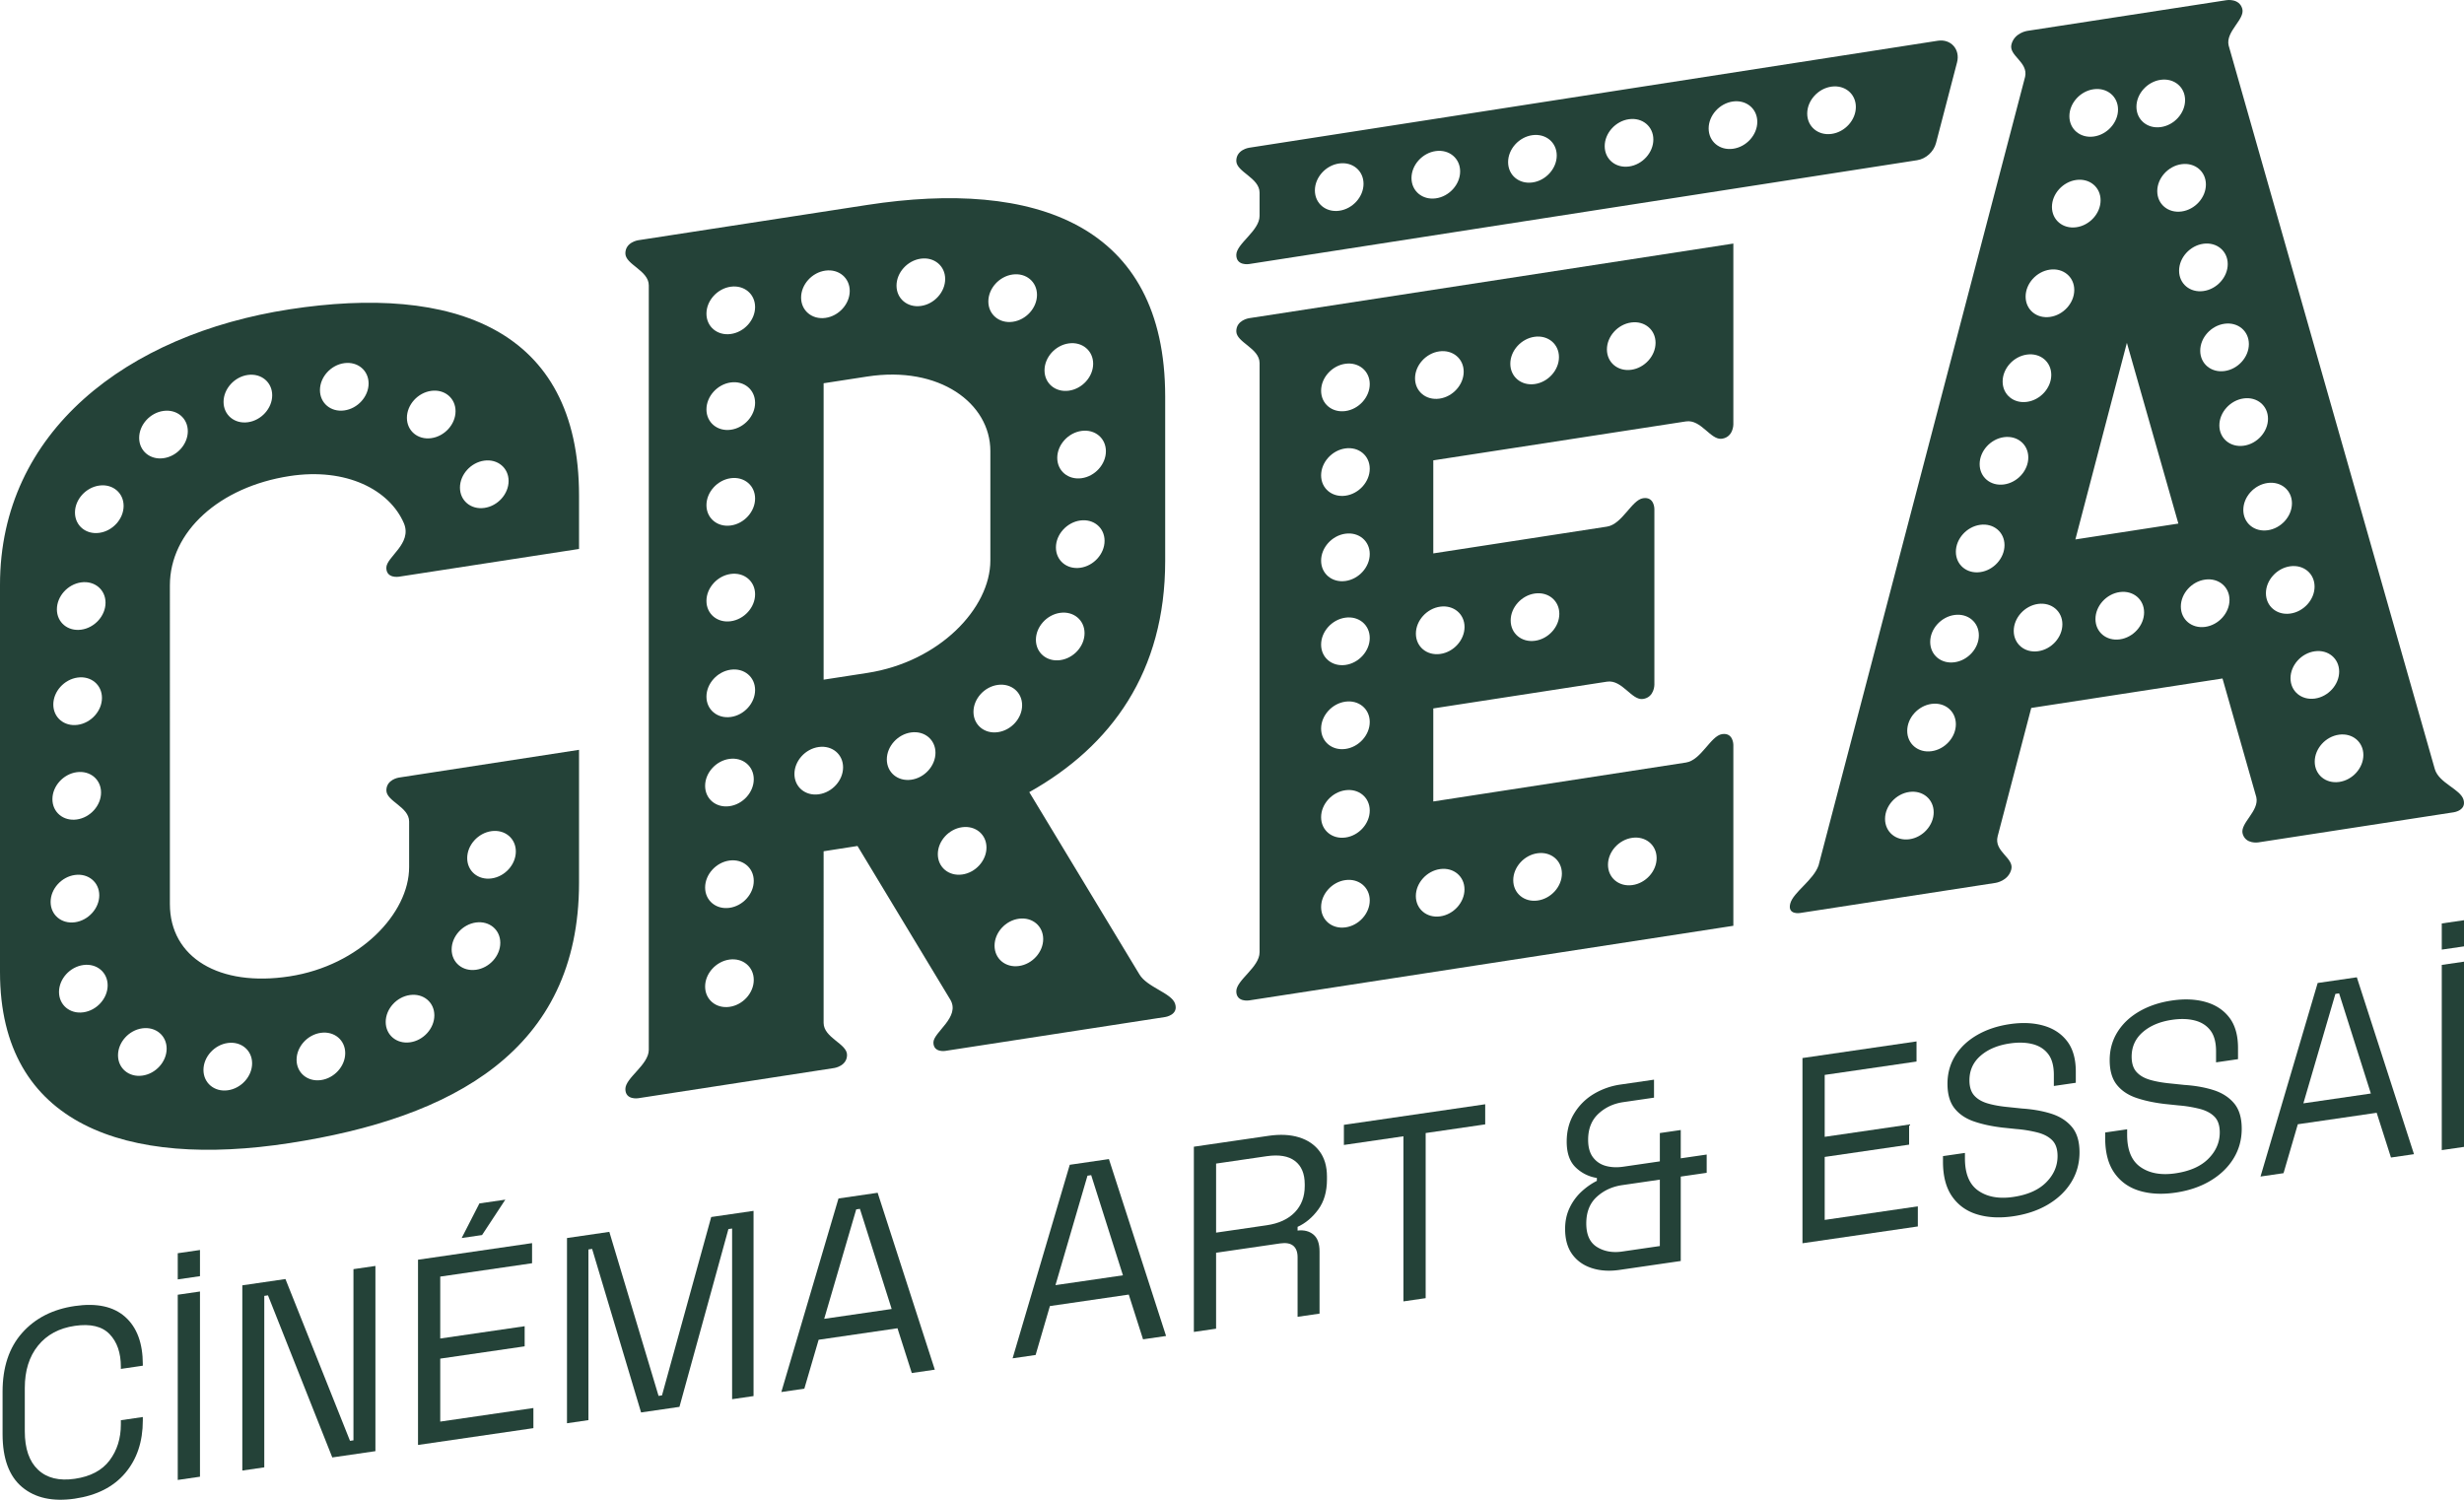
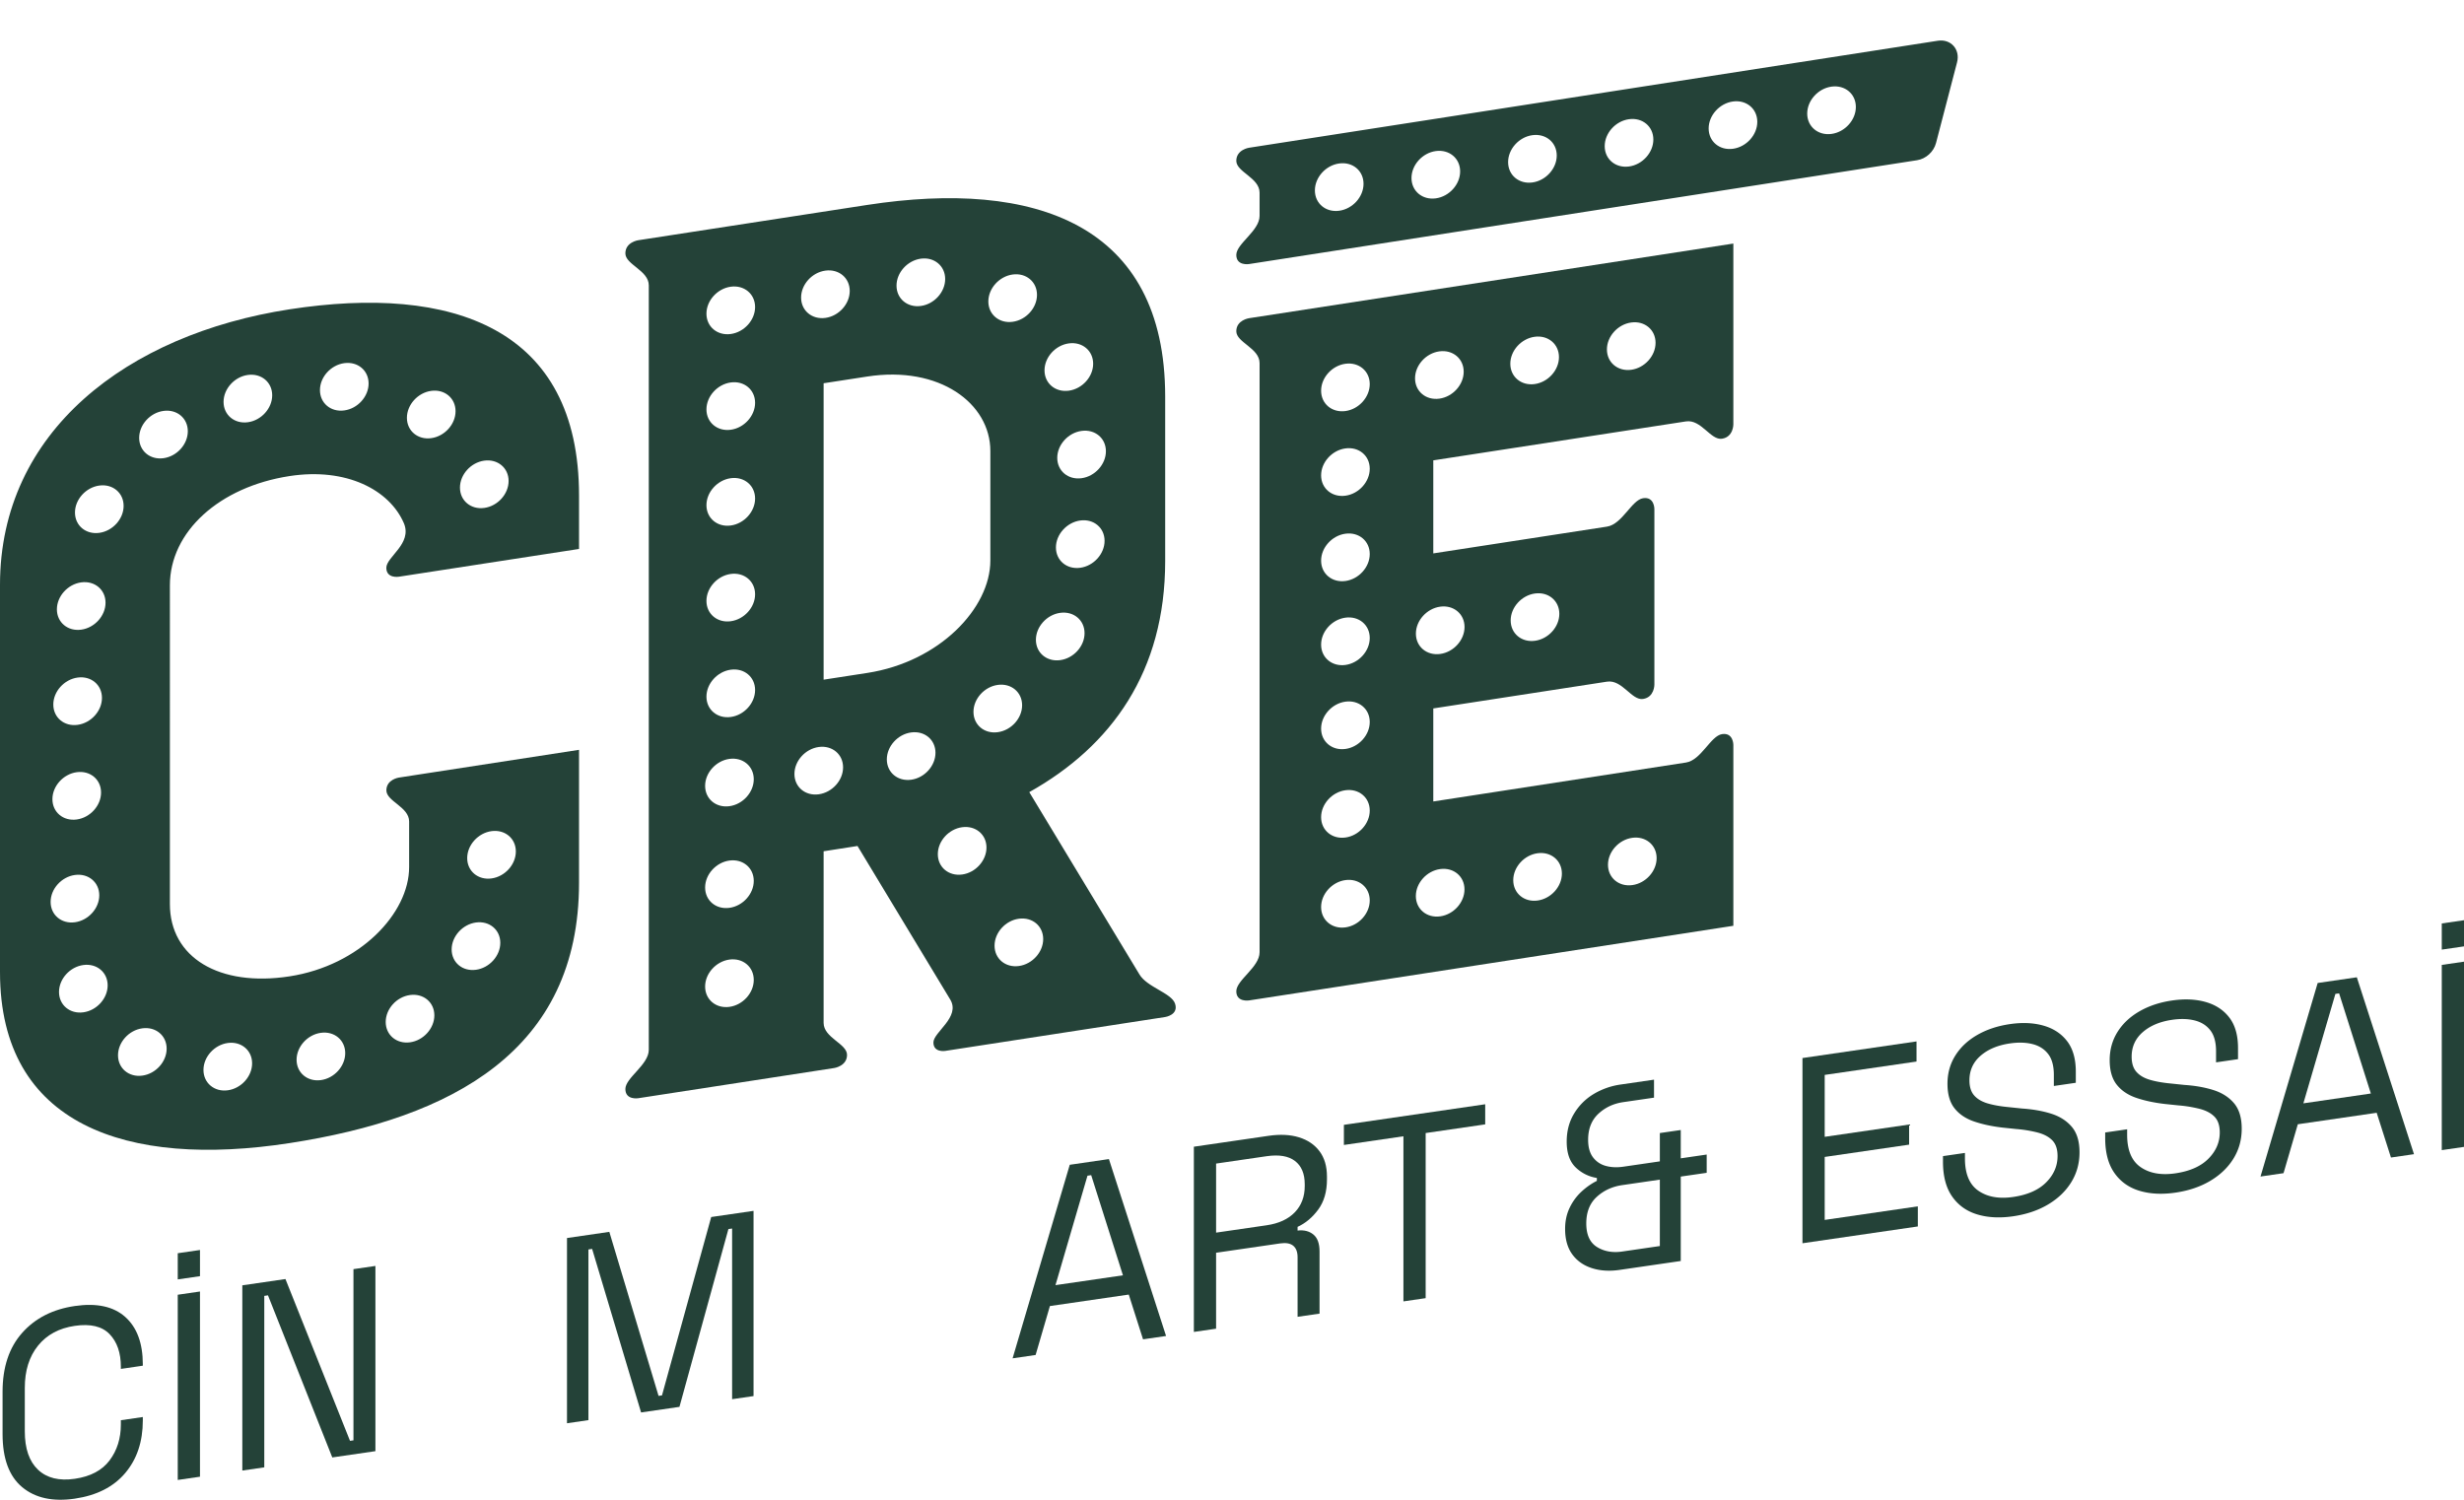
<svg xmlns="http://www.w3.org/2000/svg" viewBox="0 0 230 140" width="230" height="140">
-   <path d="M218.337 72.996c-1.254.17-2.27-.679-2.27-1.898 0-1.22 1.016-2.347 2.27-2.517 1.254-.171 2.27.679 2.27 1.897 0 1.22-1.016 2.347-2.27 2.518m-4.531-9.684c0-1.219 1.017-2.346 2.271-2.516 1.254-.171 2.271.679 2.271 1.898 0 1.219-1.017 2.345-2.271 2.517-1.254.17-2.271-.679-2.271-1.899m-2.295-7.934c0-1.219 1.016-2.345 2.27-2.517 1.254-.17 2.271.679 2.271 1.899 0 1.219-1.017 2.346-2.271 2.516-1.254.171-2.27-.679-2.27-1.898m-2.111-7.775c0-1.22 1.016-2.346 2.27-2.518 1.254-.17 2.27.679 2.27 1.899 0 1.219-1.016 2.346-2.27 2.516-1.254.172-2.27-.679-2.27-1.897m-2.236-7.893c0-1.219 1.017-2.346 2.271-2.517 1.254-.171 2.27.679 2.27 1.898 0 1.219-1.016 2.346-2.27 2.517-1.254.171-2.271-.68-2.271-1.898m-1.324 18.809c-1.255.17-2.271-.679-2.271-1.899 0-1.219 1.016-2.346 2.271-2.516 1.254-.172 2.27.679 2.27 1.897 0 1.22-1.016 2.346-2.27 2.518m-.165-35.765c1.254-.17 2.271.679 2.271 1.899 0 1.219-1.017 2.346-2.271 2.516-1.253.171-2.27-.679-2.27-1.898 0-1.219 1.017-2.345 2.27-2.517m-11.95 27.602 4.807-18.353 4.806 16.872-9.613 1.481Zm4.144 9.328c-1.254.171-2.27-.68-2.27-1.898 0-1.219 1.016-2.346 2.27-2.517 1.254-.171 2.27.679 2.27 1.898 0 1.219-1.016 2.346-2.27 2.517m-6.519-30.099c-1.254.172-2.27-.679-2.27-1.898 0-1.219 1.016-2.345 2.27-2.517 1.254-.17 2.271.68 2.271 1.899 0 1.219-1.017 2.346-2.271 2.516m-1.109 31.206c-1.254.172-2.27-.679-2.27-1.897 0-1.219 1.016-2.346 2.27-2.518 1.254-.17 2.271.68 2.271 1.899 0 1.219-1.017 2.346-2.271 2.516m-5.402-7.384c-1.254.171-2.27-.679-2.27-1.898 0-1.219 1.016-2.346 2.27-2.517 1.254-.171 2.27.68 2.27 1.899 0 1.218-1.016 2.345-2.27 2.516m-2.395 8.415c-1.254.171-2.271-.679-2.271-1.898 0-1.22 1.017-2.346 2.271-2.517 1.254-.17 2.271.679 2.271 1.899 0 1.218-1.017 2.345-2.271 2.516m-2.146 8.302c-1.253.171-2.27-.679-2.27-1.899 0-1.218 1.017-2.345 2.27-2.516 1.254-.171 2.271.679 2.271 1.898 0 1.22-1.017 2.346-2.271 2.517m-2.07 8.219c-1.254.17-2.27-.679-2.27-1.898 0-1.22 1.016-2.346 2.27-2.517 1.254-.171 2.271.679 2.271 1.898 0 1.219-1.017 2.346-2.271 2.517m8.831-37.534c1.254-.171 2.271.678 2.271 1.898 0 1.219-1.017 2.346-2.271 2.516-1.254.172-2.271-.678-2.271-1.897 0-1.22 1.017-2.346 2.271-2.517m2.145-7.71c1.254-.172 2.27.678 2.27 1.897 0 1.219-1.016 2.346-2.27 2.517-1.254.171-2.27-.679-2.27-1.898 0-1.219 1.016-2.346 2.27-2.516m4.604-16.299c1.254-.171 2.27.678 2.27 1.898 0 1.219-1.016 2.346-2.27 2.516-1.254.172-2.271-.678-2.271-1.897 0-1.22 1.017-2.346 2.271-2.517m1.628-8.47c1.253-.171 2.27.679 2.27 1.898 0 1.219-1.017 2.346-2.27 2.517-1.254.171-2.271-.679-2.271-1.898 0-1.219 1.017-2.346 2.271-2.517m6.258-.88c1.254-.17 2.271.679 2.271 1.898 0 1.22-1.017 2.347-2.271 2.517-1.253.171-2.27-.679-2.27-1.898 0-1.219 1.017-2.346 2.27-2.517m4.214 9.775c0 1.22-1.016 2.347-2.27 2.517-1.254.171-2.271-.679-2.271-1.898 0-1.219 1.017-2.346 2.271-2.517 1.254-.17 2.27.679 2.27 1.898m4.011 14.895c0 1.219-1.016 2.346-2.27 2.517-1.254.171-2.271-.679-2.271-1.898 0-1.22 1.017-2.346 2.271-2.517 1.254-.171 2.27.679 2.27 1.898m20.036 42.534c-.287-.994-2.301-1.544-2.683-2.869l.026.089L208.03 4.242c-.304-1.303 1.552-2.441 1.275-3.422-.281-.996-1.46-.805-1.46-.805l-18.626 2.87s-1.18.173-1.461 1.255c-.277 1.066 1.579 1.634 1.274 3.029l-19.278 73.612c-.472 1.378-2.364 2.511-2.641 3.558-.287 1.083.896.891.896.891l18.273-2.815s1.179-.173 1.46-1.255c.281-1.082-1.647-1.657-1.272-3.099l3.135-11.974 17.853-2.751 3.155 11.077c.3 1.301-1.551 2.438-1.274 3.418.281.996 1.46.805 1.46.805l18.26-2.813s1.184-.174.896-1.169" style="fill:#244238" />
  <path d="M170.963 12.501c-1.254.17-2.27-.679-2.27-1.899 0-1.219 1.016-2.346 2.27-2.516 1.254-.171 2.27.679 2.27 1.898 0 1.219-1.016 2.346-2.27 2.517m-9.2 1.387c-1.254.171-2.27-.679-2.27-1.898 0-1.218 1.016-2.345 2.27-2.517 1.254-.17 2.27.68 2.27 1.899 0 1.219-1.016 2.346-2.27 2.516m-9.703 1.653c-1.254.171-2.27-.678-2.27-1.898 0-1.219 1.016-2.346 2.27-2.516 1.254-.172 2.271.678 2.271 1.897 0 1.219-1.017 2.346-2.271 2.517m-9.017 1.491c-1.254.171-2.27-.679-2.27-1.898 0-1.22 1.016-2.346 2.27-2.517 1.254-.17 2.27.679 2.27 1.899 0 1.219-1.016 2.345-2.27 2.516m-9.018 1.484c-1.253.171-2.27-.679-2.27-1.898 0-1.219 1.017-2.346 2.27-2.517 1.254-.17 2.271.68 2.271 1.899 0 1.218-1.017 2.345-2.271 2.516m-9.017 1.157c-1.254.171-2.27-.678-2.27-1.898 0-1.219 1.016-2.346 2.27-2.516 1.254-.172 2.27.678 2.27 1.897 0 1.22-1.016 2.346-2.27 2.517m55.876-15.87-64.294 9.99s-1.188.175-1.188 1.221c0 1.045 2.172 1.577 2.172 2.97v2.172c0 1.393-2.172 2.594-2.172 3.639 0 1.046 1.188.854 1.188.854l62.36-9.693c.828-.128 1.553-.787 1.767-1.605l1.963-7.53c.314-1.207-.575-2.207-1.796-2.018" style="fill:#244238" />
  <path d="M132.086 35.317c0-1.219 1.016-2.346 2.27-2.517 1.254-.171 2.271.679 2.271 1.898 0 1.219-1.017 2.346-2.271 2.516-1.254.172-2.27-.678-2.27-1.897m2.35 21.315c1.254-.171 2.27.68 2.27 1.899 0 1.218-1.016 2.345-2.27 2.516-1.254.171-2.271-.679-2.271-1.898 0-1.219 1.017-2.346 2.271-2.517m8.847-1.23c1.254-.17 2.271.679 2.271 1.899 0 1.219-1.017 2.346-2.271 2.516-1.254.171-2.271-.679-2.271-1.898 0-1.22 1.017-2.346 2.271-2.517m-8.852 25.725c1.254-.171 2.27.68 2.27 1.898 0 1.219-1.016 2.346-2.27 2.517-1.254.171-2.27-.679-2.27-1.898 0-1.219 1.016-2.346 2.27-2.517m9.092-1.477c1.254-.171 2.27.679 2.27 1.898 0 1.22-1.016 2.346-2.27 2.517-1.254.17-2.27-.679-2.27-1.899 0-1.219 1.016-2.346 2.27-2.516m8.844-1.441c1.254-.171 2.27.678 2.27 1.897 0 1.22-1.016 2.347-2.27 2.517-1.255.171-2.271-.678-2.271-1.898 0-1.219 1.016-2.346 2.271-2.516m-26.779-39.837c-1.254.17-2.27-.679-2.27-1.898 0-1.22 1.016-2.347 2.27-2.517 1.254-.17 2.27.679 2.27 1.898 0 1.22-1.016 2.347-2.27 2.517m0 7.902c-1.254.17-2.27-.68-2.27-1.899 0-1.219 1.016-2.345 2.27-2.516 1.254-.171 2.27.679 2.27 1.898 0 1.219-1.016 2.346-2.27 2.517m0 7.962c-1.254.17-2.27-.68-2.27-1.899 0-1.219 1.016-2.346 2.27-2.516 1.254-.172 2.27.679 2.27 1.897 0 1.219-1.016 2.346-2.27 2.518m0 7.837c-1.254.17-2.27-.68-2.27-1.899 0-1.219 1.016-2.346 2.27-2.516 1.254-.171 2.27.679 2.27 1.898 0 1.218-1.016 2.345-2.27 2.517m0 7.841c-1.254.171-2.27-.679-2.27-1.898 0-1.219 1.016-2.346 2.27-2.517 1.254-.171 2.27.679 2.27 1.898 0 1.219-1.016 2.346-2.27 2.517m0 8.268c-1.254.171-2.27-.678-2.27-1.898 0-1.219 1.016-2.346 2.27-2.516 1.254-.172 2.27.678 2.27 1.897 0 1.22-1.016 2.346-2.27 2.517m0 8.388c-1.254.171-2.27-.678-2.27-1.898 0-1.219 1.016-2.346 2.27-2.517 1.254-.171 2.27.679 2.27 1.898 0 1.22-1.016 2.346-2.27 2.517m17.662-55.132c1.254-.171 2.27.679 2.27 1.898 0 1.22-1.016 2.346-2.27 2.517-1.254.17-2.271-.679-2.271-1.899 0-1.219 1.017-2.345 2.271-2.516m9.017-1.334c1.254-.171 2.27.679 2.27 1.898 0 1.219-1.016 2.345-2.27 2.517-1.254.17-2.27-.68-2.27-1.899 0-1.219 1.016-2.346 2.27-2.516m5.108 9.235c1.419-.218 2.301 1.779 3.366 1.615 1.065-.164 1.057-1.331 1.057-1.331V22.736l-45.207 6.968s-1.19.174-1.19 1.219c0 1.046 2.173 1.578 2.173 2.971v55.001c0 1.392-2.173 2.594-2.173 3.64 0 1.045 1.19.854 1.19.854l45.207-6.967V69.535s.008-1.169-1.057-1.005c-1.065.165-1.947 2.434-3.366 2.652l-23.586 3.635v-8.685l16.215-2.499c1.419-.218 2.302 1.779 3.367 1.615 1.065-.164 1.056-1.33 1.056-1.33V47.513s.009-1.169-1.056-1.005c-1.065.164-1.948 2.433-3.367 2.652l-16.215 2.499v-8.685l23.586-3.635Z" style="fill:#244238" />
-   <path d="M95.106 90.177c-1.254.17-2.27-.679-2.27-1.898 0-1.22 1.016-2.347 2.27-2.517 1.254-.171 2.27.679 2.27 1.898 0 1.219-1.016 2.346-2.27 2.517m-4.238-23.725c0-1.219 1.016-2.346 2.27-2.517 1.254-.171 2.271.679 2.271 1.898 0 1.219-1.017 2.346-2.271 2.516-1.254.172-2.27-.678-2.27-1.897m-1.057 15.183c-1.254.17-2.271-.679-2.271-1.899 0-1.219 1.017-2.346 2.271-2.516 1.254-.171 2.271.679 2.271 1.897 0 1.22-1.017 2.347-2.271 2.518m-4.76-8.847c-1.254.17-2.271-.68-2.271-1.899 0-1.219 1.017-2.346 2.271-2.516 1.254-.171 2.27.679 2.27 1.898 0 1.218-1.016 2.345-2.27 2.517m-8.171-9.341v-27.67l4.074-.628c6.735-1.038 11.49 2.498 11.49 6.954v10.221c0 4.454-4.755 9.457-11.49 10.494l-4.074.629Zm-.454 10.7c-1.254.171-2.27-.679-2.27-1.897 0-1.22 1.016-2.346 2.27-2.518 1.254-.17 2.27.679 2.27 1.899 0 1.219-1.016 2.346-2.27 2.516m-8.213-42.968c-1.253.171-2.27-.679-2.27-1.898 0-1.22 1.017-2.346 2.27-2.517 1.254-.171 2.271.679 2.271 1.898 0 1.219-1.017 2.346-2.271 2.517m0 8.938c-1.253.17-2.27-.679-2.27-1.898 0-1.22 1.017-2.346 2.27-2.517 1.254-.171 2.271.679 2.271 1.898 0 1.219-1.017 2.346-2.271 2.517m0 8.938c-1.253.17-2.27-.679-2.27-1.898 0-1.22 1.017-2.346 2.27-2.517 1.254-.171 2.271.679 2.271 1.898 0 1.219-1.017 2.346-2.271 2.517m0 8.937c-1.253.171-2.27-.678-2.27-1.898 0-1.219 1.017-2.346 2.27-2.516 1.254-.171 2.271.678 2.271 1.898 0 1.219-1.017 2.346-2.271 2.516m0 8.938c-1.253.171-2.27-.678-2.27-1.898 0-1.219 1.017-2.346 2.27-2.516 1.254-.171 2.271.678 2.271 1.897 0 1.22-1.017 2.347-2.271 2.517m-.124 8.327c-1.253.171-2.27-.679-2.27-1.898 0-1.219 1.017-2.346 2.27-2.517 1.254-.17 2.271.68 2.271 1.899 0 1.219-1.017 2.346-2.271 2.516m0 9.489c-1.253.171-2.27-.679-2.27-1.898 0-1.219 1.017-2.346 2.27-2.517 1.254-.17 2.271.68 2.271 1.899 0 1.218-1.017 2.345-2.271 2.516m0 9.244c-1.253.172-2.27-.679-2.27-1.897 0-1.219 1.017-2.346 2.27-2.518 1.254-.17 2.271.68 2.271 1.899 0 1.219-1.017 2.346-2.271 2.516m8.959-68.728c1.254-.171 2.27.679 2.27 1.898 0 1.219-1.016 2.345-2.27 2.517-1.254.17-2.27-.68-2.27-1.899 0-1.219 1.016-2.346 2.27-2.516m8.908-1.115c1.254-.171 2.271.679 2.271 1.898 0 1.219-1.017 2.346-2.271 2.517-1.254.171-2.271-.679-2.271-1.898 0-1.219 1.017-2.346 2.271-2.517m8.571 1.478c1.255-.17 2.271.679 2.271 1.899 0 1.219-1.016 2.346-2.271 2.516-1.254.171-2.27-.679-2.27-1.898 0-1.219 1.016-2.346 2.27-2.517m4.439 31.583c1.254-.17 2.271.68 2.271 1.899 0 1.219-1.017 2.346-2.271 2.516-1.253.171-2.27-.679-2.27-1.898 0-1.219 1.017-2.346 2.27-2.517m.804-25.152c1.254-.171 2.27.679 2.27 1.898 0 1.219-1.016 2.345-2.27 2.517-1.254.17-2.27-.679-2.27-1.899 0-1.219 1.016-2.346 2.27-2.516m3.46 10.067c0 1.219-1.017 2.346-2.27 2.517-1.254.17-2.271-.679-2.271-1.899 0-1.219 1.017-2.346 2.271-2.516 1.253-.171 2.27.679 2.27 1.898m-2.394 10.879c-1.254.172-2.271-.678-2.271-1.897 0-1.219 1.017-2.346 2.271-2.517 1.253-.171 2.27.679 2.27 1.898 0 1.219-1.017 2.346-2.27 2.516m8.846 40.68c-.337-.995-2.629-1.523-3.334-2.741L96.077 73.945c7.681-4.306 12.686-11.254 12.686-21.572v-15.35c0-16.132-12.201-20.298-27.809-17.893l-21.382 3.296s-1.197.175-1.197 1.227 2.186 1.587 2.186 2.988v71.357c0 1.402-2.186 2.61-2.186 3.662s1.197.859 1.197.859l18.298-2.82s1.196-.176 1.196-1.228c0-1.051-2.186-1.587-2.186-2.989V79.465l3.163-.493s7.685 12.708 8.66 14.34c.975 1.633-1.574 3.035-1.574 4.001 0 .967 1.099.789 1.099.789l.909-.14 2.178-.335.026-.004 17.422-2.685v.001s1.283-.19.919-1.257" style="fill:#244238" />
+   <path d="M95.106 90.177c-1.254.17-2.27-.679-2.27-1.898 0-1.22 1.016-2.347 2.27-2.517 1.254-.171 2.27.679 2.27 1.898 0 1.219-1.016 2.346-2.27 2.517m-4.238-23.725c0-1.219 1.016-2.346 2.27-2.517 1.254-.171 2.271.679 2.271 1.898 0 1.219-1.017 2.346-2.271 2.516-1.254.172-2.27-.678-2.27-1.897m-1.057 15.183c-1.254.17-2.271-.679-2.271-1.899 0-1.219 1.017-2.346 2.271-2.516 1.254-.171 2.271.679 2.271 1.897 0 1.22-1.017 2.347-2.271 2.518m-4.76-8.847c-1.254.17-2.271-.68-2.271-1.899 0-1.219 1.017-2.346 2.271-2.516 1.254-.171 2.27.679 2.27 1.898 0 1.218-1.016 2.345-2.27 2.517m-8.171-9.341v-27.67l4.074-.628c6.735-1.038 11.49 2.498 11.49 6.954v10.221c0 4.454-4.755 9.457-11.49 10.494l-4.074.629Zm-.454 10.7c-1.254.171-2.27-.679-2.27-1.897 0-1.22 1.016-2.346 2.27-2.518 1.254-.17 2.27.679 2.27 1.899 0 1.219-1.016 2.346-2.27 2.516m-8.213-42.968c-1.253.171-2.27-.679-2.27-1.898 0-1.22 1.017-2.346 2.27-2.517 1.254-.171 2.271.679 2.271 1.898 0 1.219-1.017 2.346-2.271 2.517m0 8.938c-1.253.17-2.27-.679-2.27-1.898 0-1.22 1.017-2.346 2.27-2.517 1.254-.171 2.271.679 2.271 1.898 0 1.219-1.017 2.346-2.271 2.517m0 8.938c-1.253.17-2.27-.679-2.27-1.898 0-1.22 1.017-2.346 2.27-2.517 1.254-.171 2.271.679 2.271 1.898 0 1.219-1.017 2.346-2.271 2.517m0 8.937c-1.253.171-2.27-.678-2.27-1.898 0-1.219 1.017-2.346 2.27-2.516 1.254-.171 2.271.678 2.271 1.898 0 1.219-1.017 2.346-2.271 2.516m0 8.938c-1.253.171-2.27-.678-2.27-1.898 0-1.219 1.017-2.346 2.27-2.516 1.254-.171 2.271.678 2.271 1.897 0 1.22-1.017 2.347-2.271 2.517m-.124 8.327c-1.253.171-2.27-.679-2.27-1.898 0-1.219 1.017-2.346 2.27-2.517 1.254-.17 2.271.68 2.271 1.899 0 1.219-1.017 2.346-2.271 2.516m0 9.489c-1.253.171-2.27-.679-2.27-1.898 0-1.219 1.017-2.346 2.27-2.517 1.254-.17 2.271.68 2.271 1.899 0 1.218-1.017 2.345-2.271 2.516m0 9.244c-1.253.172-2.27-.679-2.27-1.897 0-1.219 1.017-2.346 2.27-2.518 1.254-.17 2.271.68 2.271 1.899 0 1.219-1.017 2.346-2.271 2.516m8.959-68.728c1.254-.171 2.27.679 2.27 1.898 0 1.219-1.016 2.345-2.27 2.517-1.254.17-2.27-.68-2.27-1.899 0-1.219 1.016-2.346 2.27-2.516m8.908-1.115c1.254-.171 2.271.679 2.271 1.898 0 1.219-1.017 2.346-2.271 2.517-1.254.171-2.271-.679-2.271-1.898 0-1.219 1.017-2.346 2.271-2.517m8.571 1.478c1.255-.17 2.271.679 2.271 1.899 0 1.219-1.016 2.346-2.271 2.516-1.254.171-2.27-.679-2.27-1.898 0-1.219 1.016-2.346 2.27-2.517m4.439 31.583c1.254-.17 2.271.68 2.271 1.899 0 1.219-1.017 2.346-2.271 2.516-1.253.171-2.27-.679-2.27-1.898 0-1.219 1.017-2.346 2.27-2.517m.804-25.152c1.254-.171 2.27.679 2.27 1.898 0 1.219-1.016 2.345-2.27 2.517-1.254.17-2.27-.679-2.27-1.899 0-1.219 1.016-2.346 2.27-2.516m3.46 10.067c0 1.219-1.017 2.346-2.27 2.517-1.254.17-2.271-.679-2.271-1.899 0-1.219 1.017-2.346 2.271-2.516 1.253-.171 2.27.679 2.27 1.898m-2.394 10.879c-1.254.172-2.271-.678-2.271-1.897 0-1.219 1.017-2.346 2.271-2.517 1.253-.171 2.27.679 2.27 1.898 0 1.219-1.017 2.346-2.27 2.516m8.846 40.68c-.337-.995-2.629-1.523-3.334-2.741L96.077 73.945c7.681-4.306 12.686-11.254 12.686-21.572v-15.35c0-16.132-12.201-20.298-27.809-17.893l-21.382 3.296s-1.197.175-1.197 1.227 2.186 1.587 2.186 2.988v71.357c0 1.402-2.186 2.61-2.186 3.662s1.197.859 1.197.859l18.298-2.82s1.196-.176 1.196-1.228c0-1.051-2.186-1.587-2.186-2.989V79.465l3.163-.493s7.685 12.708 8.66 14.34c.975 1.633-1.574 3.035-1.574 4.001 0 .967 1.099.789 1.099.789l.909-.14 2.178-.335.026-.004 17.422-2.685s1.283-.19.919-1.257" style="fill:#244238" />
  <path d="M40.253 36.487c1.254-.17 2.27.679 2.27 1.898 0 1.22-1.016 2.346-2.27 2.517-1.254.17-2.27-.679-2.27-1.899 0-1.219 1.016-2.346 2.27-2.516M45.205 43c1.254-.171 2.27.68 2.27 1.898 0 1.219-1.016 2.346-2.27 2.517-1.254.171-2.27-.679-2.27-1.898 0-1.219 1.016-2.346 2.27-2.517m-13.069-4.686c-1.254.171-2.27-.678-2.27-1.897 0-1.22 1.016-2.346 2.27-2.517 1.255-.171 2.271.678 2.271 1.898 0 1.219-1.016 2.346-2.271 2.516m-8.998 1.102c-1.254.171-2.27-.68-2.27-1.899 0-1.218 1.016-2.345 2.27-2.516 1.254-.171 2.27.679 2.27 1.898 0 1.219-1.016 2.346-2.27 2.517m-7.877 3.357c-1.254.171-2.271-.678-2.271-1.898 0-1.219 1.017-2.346 2.271-2.516 1.254-.172 2.27.678 2.27 1.897 0 1.22-1.016 2.346-2.27 2.517m-1.975 57.635c-1.254.171-2.27-.679-2.27-1.898 0-1.219 1.016-2.346 2.27-2.517 1.254-.171 2.27.679 2.27 1.898 0 1.22-1.016 2.346-2.27 2.517M9.269 49.741c-1.254.171-2.271-.679-2.271-1.898 0-1.219 1.017-2.346 2.271-2.517 1.253-.171 2.27.68 2.27 1.898 0 1.219-1.017 2.346-2.27 2.517m-1.49 44.758c-1.255.171-2.271-.679-2.271-1.898 0-1.219 1.016-2.346 2.271-2.517 1.254-.171 2.27.68 2.27 1.899 0 1.218-1.016 2.345-2.27 2.516M4.725 84.194c0-1.219 1.017-2.346 2.27-2.516 1.254-.171 2.271.679 2.271 1.898 0 1.219-1.017 2.345-2.271 2.517-1.253.17-2.27-.68-2.27-1.899m2.438-12.11c1.254-.171 2.27.679 2.27 1.898 0 1.219-1.016 2.346-2.27 2.516-1.254.172-2.27-.678-2.27-1.897 0-1.219 1.016-2.346 2.27-2.517m.084-8.835c1.254-.171 2.27.679 2.27 1.898 0 1.219-1.016 2.346-2.27 2.517-1.254.171-2.271-.68-2.271-1.898 0-1.219 1.017-2.346 2.271-2.517m.334-8.885c1.254-.171 2.27.679 2.27 1.898 0 1.219-1.016 2.346-2.27 2.517-1.254.171-2.27-.679-2.27-1.898 0-1.22 1.016-2.346 2.27-2.517m13.682 42.998c1.254-.17 2.27.68 2.27 1.899 0 1.219-1.016 2.346-2.27 2.516-1.254.171-2.271-.679-2.271-1.898 0-1.219 1.017-2.346 2.271-2.517m8.691-.95c1.254-.171 2.27.679 2.27 1.898 0 1.218-1.016 2.345-2.27 2.516-1.254.171-2.27-.679-2.27-1.898 0-1.219 1.016-2.346 2.27-2.516m8.319-3.528c1.254-.171 2.271.679 2.271 1.898 0 1.219-1.017 2.346-2.271 2.517-1.254.17-2.27-.68-2.27-1.899 0-1.219 1.016-2.346 2.27-2.516m6.156-6.771c1.253-.17 2.27.679 2.27 1.899 0 1.219-1.017 2.346-2.27 2.516-1.254.172-2.271-.679-2.271-1.897 0-1.22 1.017-2.346 2.271-2.518m1.451-8.527c1.254-.171 2.27.68 2.27 1.898 0 1.219-1.016 2.346-2.27 2.517-1.254.171-2.27-.679-2.27-1.898 0-1.219 1.016-2.346 2.27-2.517m-8.657-23.749 16.826-2.593v-4.982c0-15.677-11.857-19.725-27.025-17.388C11.856 31.212 0 40.288 0 54.588v36.16c0 14.301 11.856 18.299 27.024 15.961 15.168-2.337 27.025-8.617 27.025-24.294V69.996l-16.821 2.592s-1.162.171-1.162 1.193 2.124 1.542 2.124 2.904v4.258c0 4.329-4.62 9.191-11.166 10.199-6.545 1.009-11.166-1.743-11.166-6.757V54.641c0-5.014 4.621-9.191 11.166-10.2 5.3-.816 9.336 1.282 10.68 4.409.794 1.911-1.643 3.135-1.643 4.152 0 1.023 1.162.835 1.162.835" style="fill:#244238" />
  <path d="M6.983 139.898c-2.058.299-3.696-.059-4.915-1.075C.85 137.807.24 136.154.24 133.865v-3.952c0-2.289.61-4.119 1.828-5.49 1.219-1.372 2.857-2.207 4.915-2.507 2.042-.298 3.611.042 4.706 1.019 1.095.976 1.642 2.453 1.642 4.429v.123l-2.05.299v-.198c0-1.301-.35-2.316-1.05-3.045-.699-.73-1.782-.988-3.248-.775-1.465.214-2.61.829-3.433 1.847-.823 1.017-1.235 2.333-1.235 3.946v4.051c0 1.614.412 2.81 1.235 3.587.823.778 1.968 1.06 3.433.846 1.466-.213 2.549-.787 3.248-1.721.7-.933 1.05-2.05 1.05-3.351v-.395l2.05-.299v.321c0 1.976-.547 3.612-1.642 4.908-1.095 1.295-2.664 2.092-4.706 2.39Z" style="fill:#244238" />
  <path d="M16.592 138.152v-17.29l2.075-.302v17.29l-2.075.302Z" style="fill:#244238" />
  <path d="M22.619 137.274v-17.29l4.026-.587 6.026 15.103.322-.047v-15.98l2.05-.299v17.29l-4.026.586-6.003-15.131-.345.051v16.005l-2.05.299Z" style="fill:#244238" />
-   <path d="M39.019 134.885v-17.291l10.646-1.55v1.877l-8.571 1.248v5.78l7.879-1.148v1.878l-7.879 1.147v5.879l8.695-1.267v1.878l-10.77 1.569Zm4.076-19.317 1.655-3.23 2.42-.352-2.173 3.305-1.902.277Z" style="fill:#244238" />
  <path d="M52.925 132.859v-17.29l3.952-.576 4.595 15.311.321-.046 4.594-16.651 3.952-.575v17.29l-2.001.291v-15.931l-.345.05-4.57 16.597-3.582.522-4.569-15.266-.346.051v15.931l-2.001.292Z" style="fill:#244238" />
-   <path d="m72.933 129.944 5.335-18.067 3.655-.533 5.336 16.513-2.149.313-1.334-4.178-7.361 1.073-1.334 4.566-2.148.313Zm4.001-6.832 6.298-.918-2.964-9.349-.345.05-2.989 10.217Z" style="fill:#244238" />
  <path d="m94.52 126.799 5.336-18.068 3.655-.532 5.335 16.513-2.149.313-1.333-4.178-7.361 1.072-1.334 4.567-2.149.313Zm4.002-6.832 6.298-.918-2.964-9.349-.346.05-2.988 10.217Z" style="fill:#244238" />
  <path d="M111.44 124.334v-17.29l6.99-1.019c1.07-.155 2.013-.108 2.828.144s1.453.686 1.914 1.302c.461.616.692 1.402.692 2.357v.272c0 1.136-.272 2.073-.815 2.811-.544.738-1.186 1.276-1.927 1.614v.346c.593-.07 1.083.052 1.47.366s.58.842.58 1.583v5.805l-2.05.298v-5.557c0-.494-.136-.853-.407-1.077-.272-.224-.68-.296-1.223-.217l-5.977.871v7.089l-2.075.302Zm2.075-9.269 4.717-.687c1.137-.165 2.013-.569 2.631-1.211.617-.641.926-1.456.926-2.444v-.173c0-.988-.304-1.713-.914-2.176-.609-.463-1.49-.61-2.643-.443l-4.717.688v6.446Z" style="fill:#244238" />
  <path d="M131.002 121.484v-15.413l-5.557.81v-1.878l13.19-1.921v1.877l-5.558.81v15.413l-2.075.302Z" style="fill:#244238" />
  <path d="M151.182 118.544c-.955.139-1.819.084-2.593-.166-.774-.249-1.384-.679-1.828-1.289-.445-.611-.667-1.402-.667-2.373 0-.725.14-1.379.42-1.963a4.937 4.937 0 0 1 1.099-1.507c.453-.42.935-.757 1.445-1.013v-.272a3.616 3.616 0 0 1-1.976-.984c-.56-.536-.84-1.339-.84-2.409 0-.988.231-1.862.692-2.62a5.316 5.316 0 0 1 1.828-1.823 6.713 6.713 0 0 1 2.519-.886l3.112-.453v1.68l-2.865.417c-.922.134-1.7.499-2.334 1.094-.634.594-.951 1.402-.951 2.423 0 .691.152 1.237.457 1.638.304.4.704.667 1.198.801s1.037.157 1.63.071l3.409-.497v-2.643l1.951-.284v2.643l2.421-.353v1.705l-2.421.352v7.88l-5.706.831Zm.247-1.716 3.508-.511v-6.199l-3.508.511c-.938.136-1.733.503-2.383 1.1-.651.597-.976 1.423-.976 2.477 0 1.053.333 1.787 1 2.2.667.414 1.454.554 2.359.422Z" style="fill:#244238" />
  <path d="M168.25 116.057v-17.29l10.646-1.551v1.878l-8.571 1.248v5.78l7.879-1.148v1.877l-7.879 1.148v5.879l8.694-1.267v1.877l-10.769 1.569Z" style="fill:#244238" />
  <path d="M187.911 113.539c-1.251.182-2.371.123-3.359-.178-.988-.3-1.766-.858-2.334-1.673-.568-.814-.852-1.897-.852-3.247v-.519l2.05-.298v.518c0 1.433.42 2.438 1.259 3.015.84.578 1.919.771 3.236.579 1.35-.197 2.38-.652 3.088-1.364.708-.712 1.062-1.53 1.062-2.452 0-.642-.161-1.129-.482-1.461-.321-.332-.77-.575-1.346-.73a11.873 11.873 0 0 0-2.025-.335l-1.285-.134c-1.004-.117-1.894-.309-2.667-.575-.774-.266-1.38-.676-1.816-1.23-.436-.553-.654-1.316-.654-2.288 0-.971.242-1.846.728-2.625.486-.779 1.169-1.422 2.05-1.929.881-.507 1.898-.845 3.051-1.013 1.169-.17 2.219-.121 3.149.147.93.268 1.663.754 2.198 1.458.535.704.803 1.649.803 2.835v1.037l-2.05.299v-1.038c0-.84-.177-1.489-.531-1.948-.354-.459-.84-.767-1.457-.924-.618-.157-1.322-.178-2.112-.063-1.136.166-2.05.55-2.742 1.153-.692.603-1.037 1.366-1.037 2.288 0 .609.148 1.082.444 1.417.297.336.717.583 1.26.743.543.159 1.194.275 1.951.345l1.285.134c1.004.068 1.906.229 2.704.483.799.254 1.437.664 1.915 1.228.477.564.716 1.357.716 2.378 0 1.021-.255 1.947-.766 2.779-.51.832-1.231 1.526-2.161 2.081-.93.556-2.021.924-3.273 1.107Z" style="fill:#244238" />
  <path d="M203.052 111.333c-1.251.182-2.371.123-3.359-.178-.988-.3-1.766-.858-2.334-1.673-.568-.814-.852-1.897-.852-3.247v-.519l2.05-.298v.518c0 1.433.42 2.438 1.26 3.015.839.578 1.918.771 3.235.579 1.351-.197 2.38-.651 3.088-1.364.708-.712 1.062-1.53 1.062-2.452 0-.642-.161-1.129-.482-1.461-.321-.332-.77-.575-1.346-.73a11.955 11.955 0 0 0-2.025-.335l-1.285-.134c-1.004-.117-1.893-.309-2.667-.574-.774-.266-1.379-.676-1.816-1.23-.436-.554-.654-1.317-.654-2.289 0-.971.243-1.846.728-2.625.486-.779 1.169-1.422 2.05-1.929.881-.507 1.898-.845 3.051-1.012 1.169-.171 2.219-.122 3.149.146.93.268 1.663.754 2.198 1.458.536.704.803 1.649.803 2.835v1.037l-2.05.299v-1.038c0-.839-.177-1.489-.531-1.948-.354-.459-.84-.767-1.457-.924-.618-.157-1.322-.178-2.112-.062-1.136.165-2.05.549-2.742 1.152-.691.603-1.037 1.366-1.037 2.288 0 .609.148 1.082.444 1.417.297.336.717.583 1.26.743.543.16 1.194.275 1.951.346l1.285.134c1.004.067 1.906.228 2.704.482.799.255 1.437.664 1.915 1.228.477.565.716 1.357.716 2.378 0 1.021-.255 1.948-.766 2.779-.51.832-1.231 1.526-2.161 2.081-.93.556-2.021.925-3.273 1.107Z" style="fill:#244238" />
  <path d="m211.006 109.828 5.335-18.067 3.655-.532 5.336 16.512-2.149.313-1.334-4.177-7.361 1.072-1.333 4.566-2.149.313Zm4.001-6.832 6.299-.917-2.964-9.35-.346.051-2.989 10.216Z" style="fill:#244238" />
  <path d="M227.925 107.363v-17.29l2.075-.302v17.29l-2.075.302Z" style="fill:#244238" />
  <path d="M227.925 88.646v-2.443l2.075-.302v2.442l-2.075.303Z" style="fill:#244238" />
  <path d="M16.592 119.431v-2.443l2.075-.302v2.443l-2.075.302Z" style="fill:#244238" />
</svg>